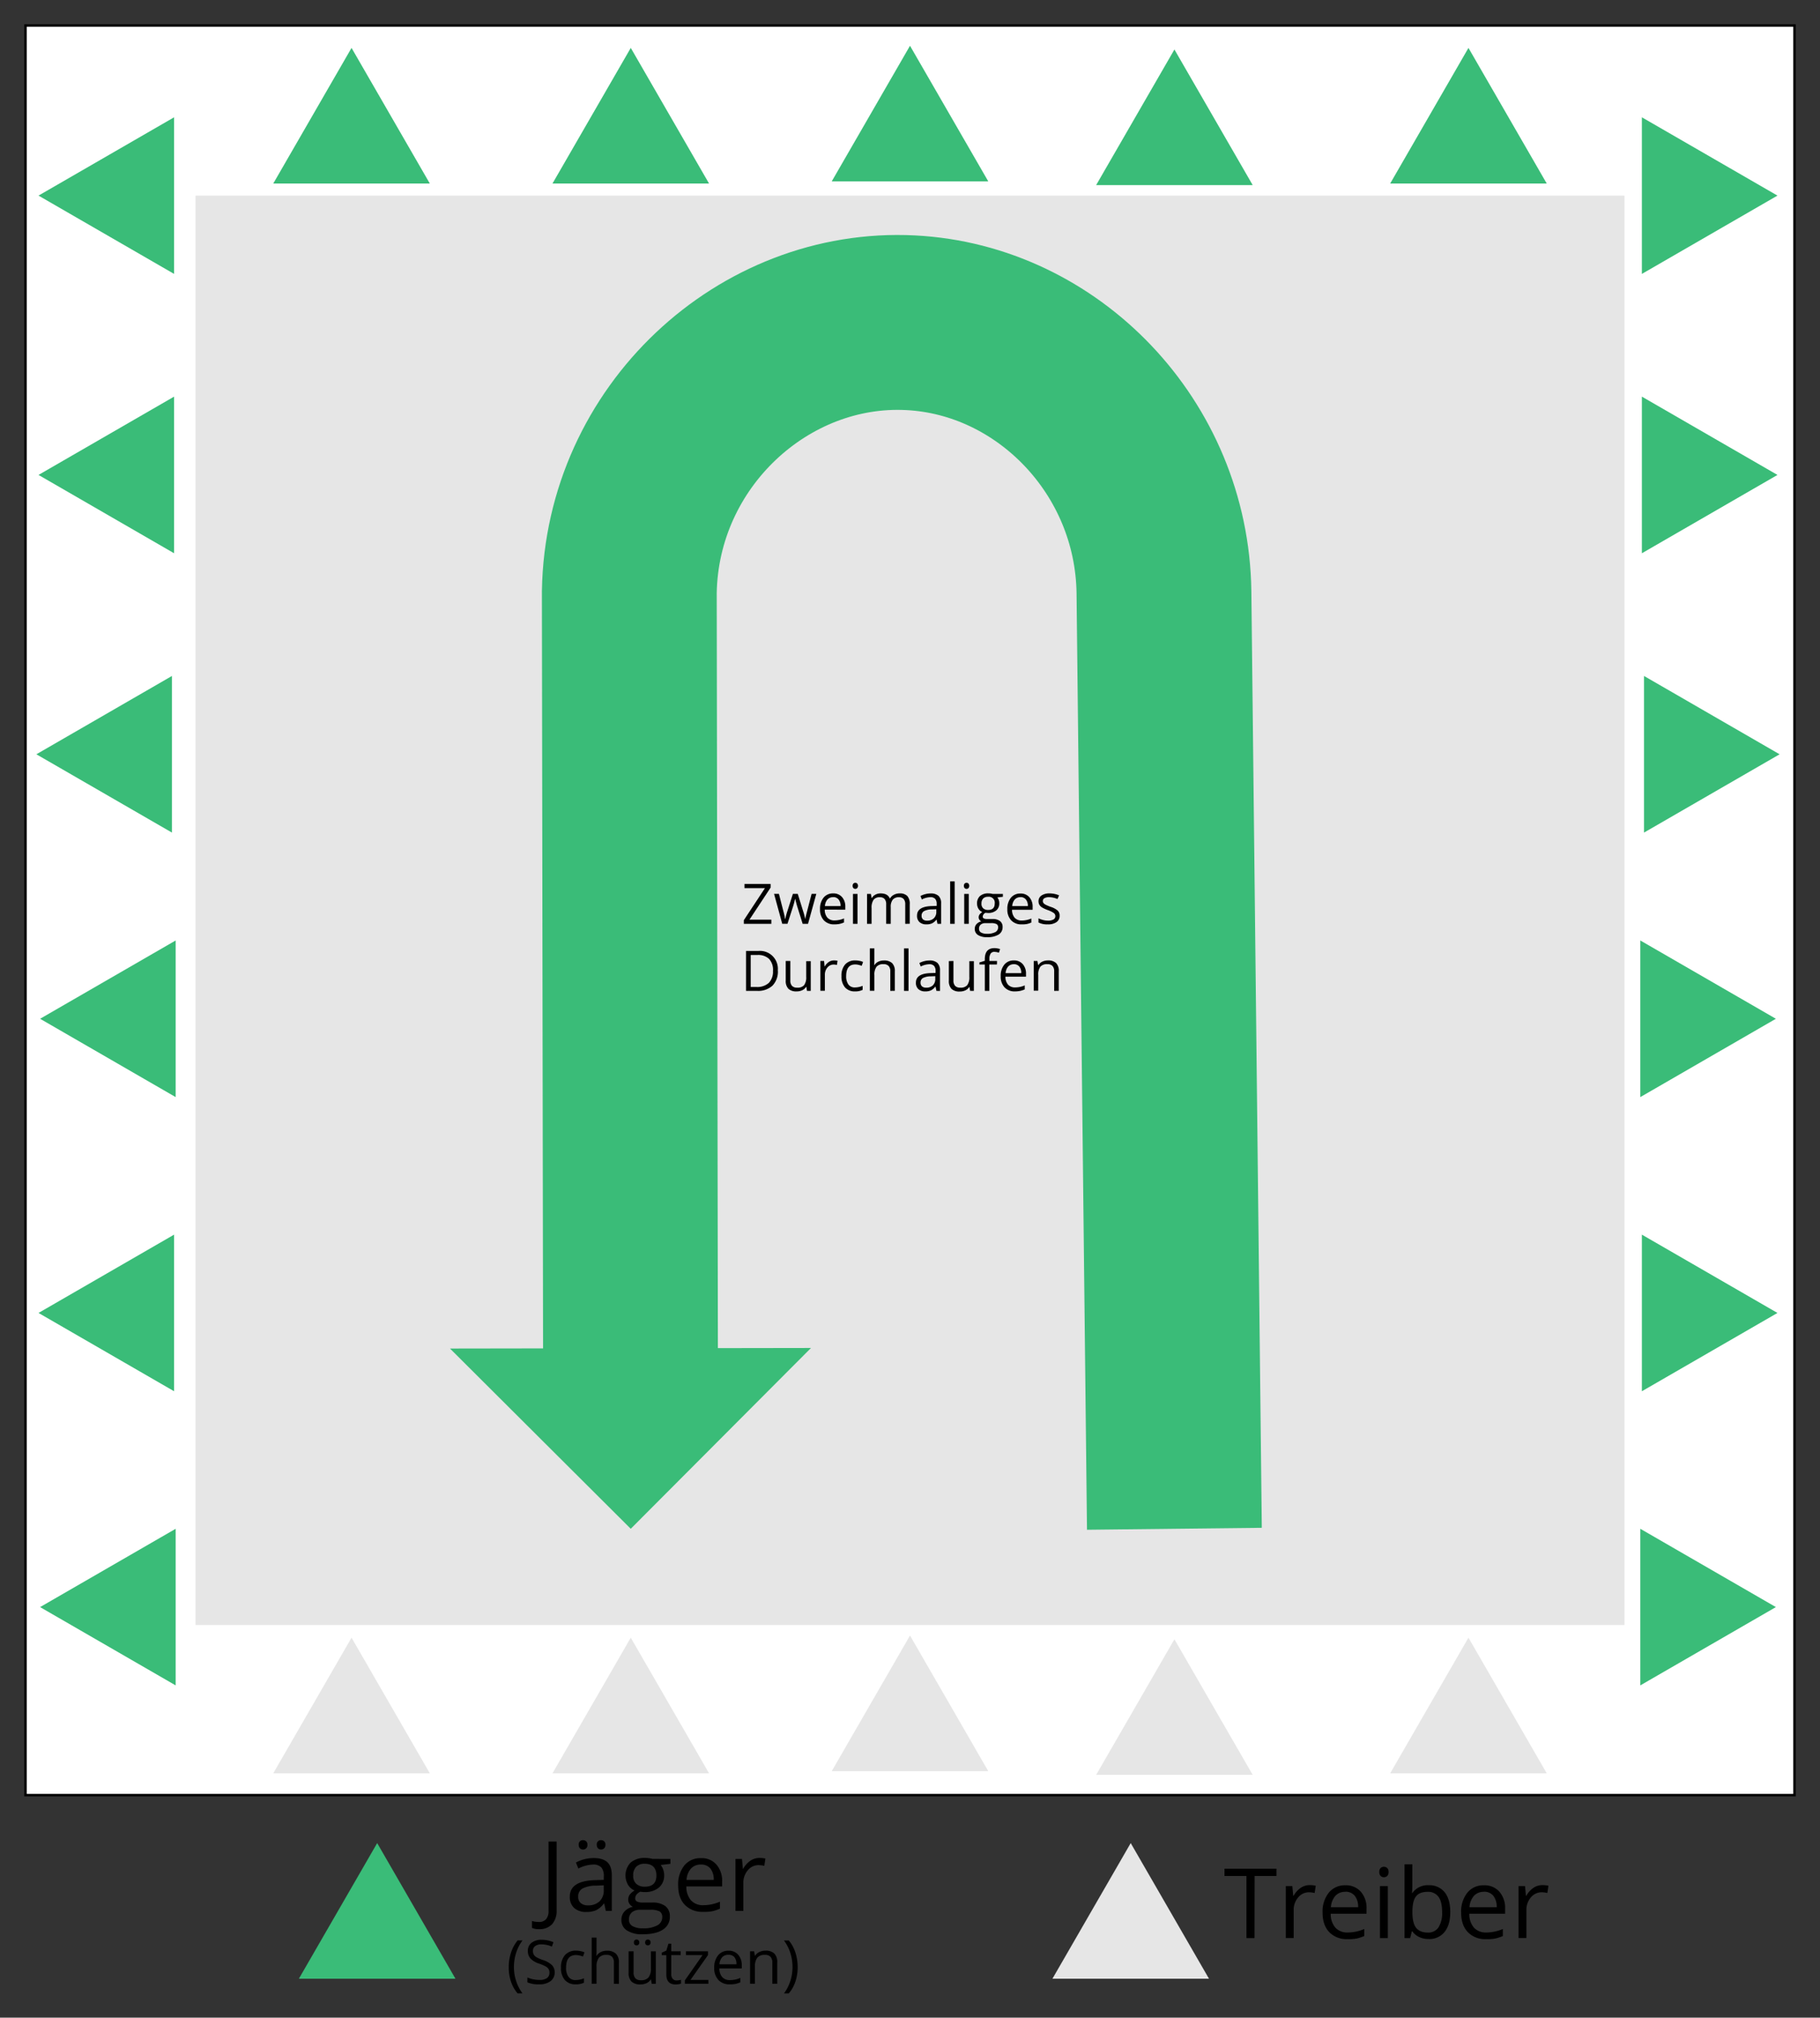
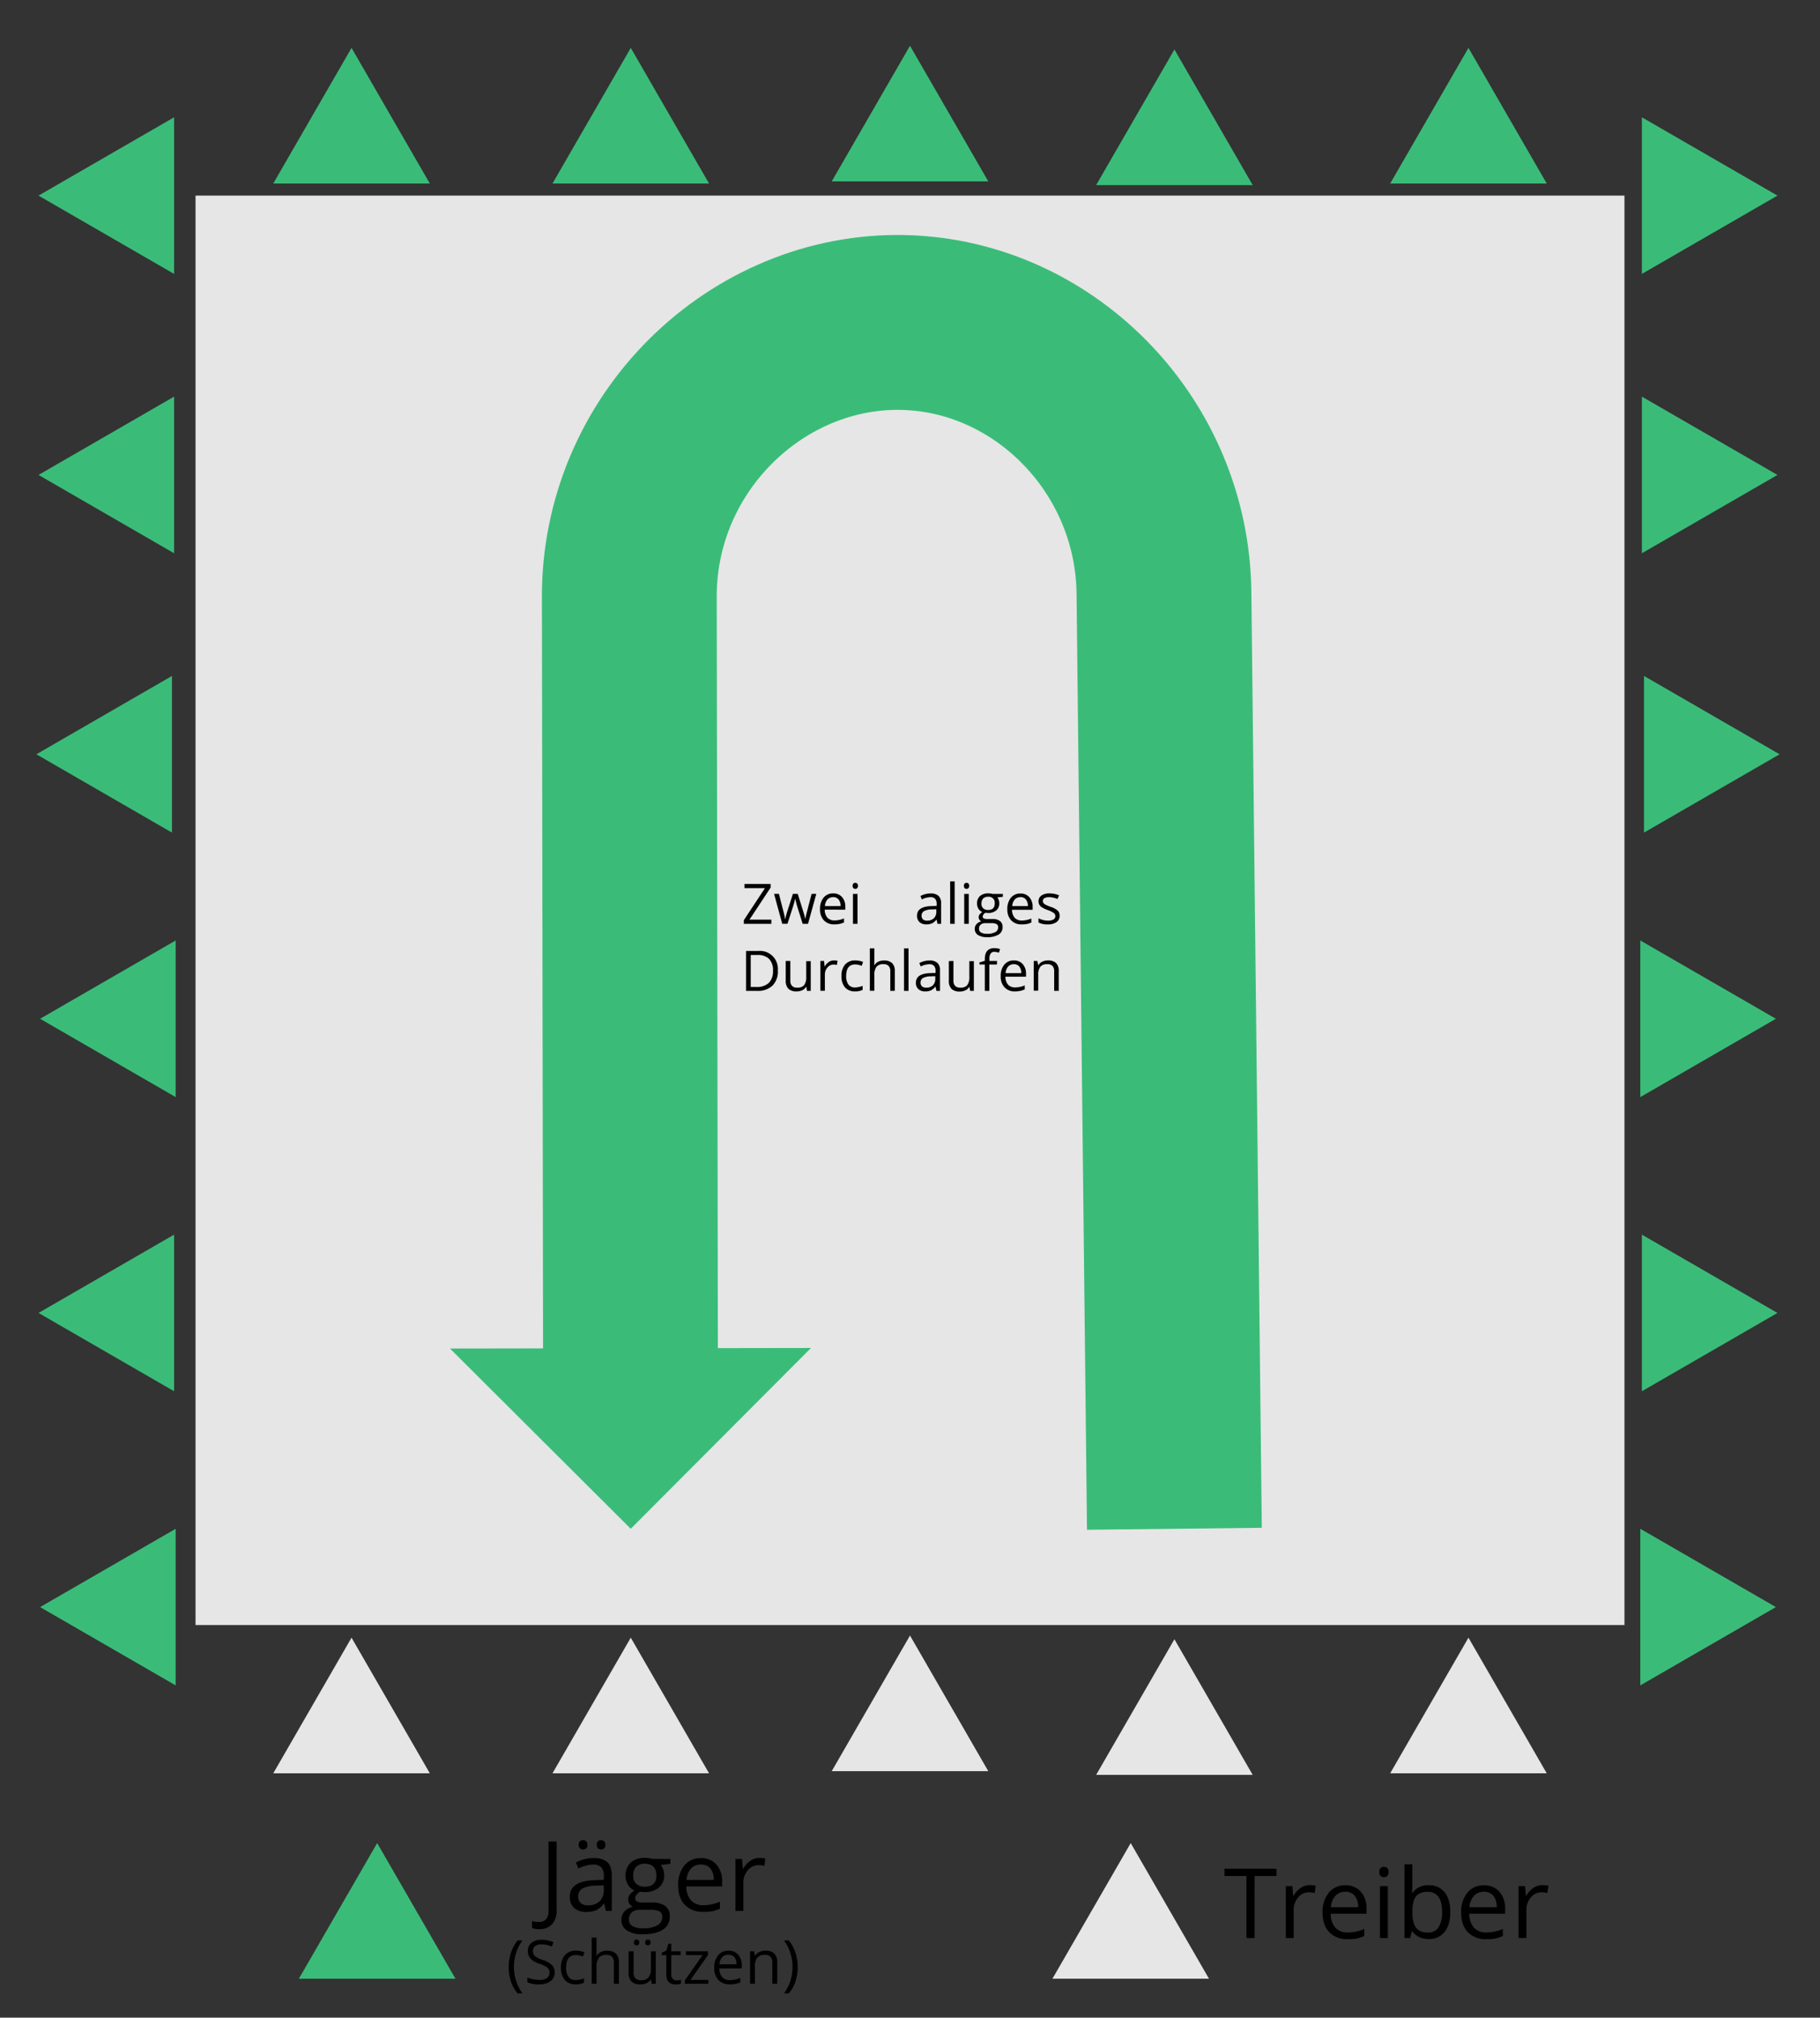
<svg xmlns="http://www.w3.org/2000/svg" id="Ebene_1" data-name="Ebene 1" viewBox="-10 -10 749.56 830.67">
  <rect x="-10" y="-10" width="749.56" height="830.67" fill="#333333" stroke="none" />
  <defs>
    <style>.cls-1{fill:#fff;stroke:#000;}.cls-1,.cls-4{stroke-miterlimit:10;}.cls-2{fill:#e6e6e6;}.cls-3{fill:#3abc78;}.cls-4{fill:none;stroke:#3abc78;stroke-width:72px;}</style>
  </defs>
-   <rect class="cls-1" x="0.5" y="0.5" width="728.56" height="728.56" />
  <rect class="cls-2" x="70.53" y="70.53" width="588.5" height="588.5" />
  <polygon class="cls-3" points="6.51 651.64 62.35 619.4 62.35 683.88 6.51 651.64" />
  <polygon class="cls-3" points="5.86 530.54 61.7 498.3 61.7 562.78 5.86 530.54" />
  <polygon class="cls-3" points="6.51 409.43 62.35 377.19 62.35 441.68 6.51 409.43" />
  <polygon class="cls-3" points="4.98 300.54 60.82 268.29 60.82 332.78 4.98 300.54" />
  <polygon class="cls-3" points="5.86 185.53 61.7 153.29 61.7 217.78 5.86 185.53" />
  <polygon class="cls-3" points="5.86 70.53 61.7 38.29 61.7 102.77 5.86 70.53" />
  <polygon class="cls-3" points="721.39 651.64 665.55 619.4 665.55 683.88 721.39 651.64" />
  <polygon class="cls-3" points="722.04 530.54 666.2 498.3 666.2 562.78 722.04 530.54" />
  <polygon class="cls-3" points="721.39 409.43 665.55 377.19 665.55 441.68 721.39 409.43" />
  <polygon class="cls-3" points="722.92 300.54 667.08 268.29 667.08 332.78 722.92 300.54" />
  <polygon class="cls-3" points="722.04 185.53 666.2 153.29 666.2 217.78 722.04 185.53" />
  <polygon class="cls-3" points="722.04 70.53 666.2 38.29 666.2 102.77 722.04 70.53" />
  <polygon class="cls-3" points="594.78 9.72 562.54 65.56 627.02 65.56 594.78 9.72" />
  <polygon class="cls-3" points="473.68 10.37 441.44 66.21 505.92 66.21 473.68 10.37" />
  <polygon class="cls-3" points="364.78 8.84 332.54 64.68 397.02 64.68 364.78 8.84" />
  <polygon class="cls-3" points="249.78 9.72 217.54 65.56 282.02 65.56 249.78 9.72" />
  <polygon class="cls-3" points="134.78 9.72 102.54 65.56 167.02 65.56 134.78 9.72" />
  <polygon class="cls-2" points="594.78 664.23 562.54 720.07 627.02 720.07 594.78 664.23" />
  <polygon class="cls-2" points="473.68 664.88 441.44 720.72 505.92 720.72 473.68 664.88" />
  <polygon class="cls-2" points="364.78 663.35 332.54 719.19 397.02 719.19 364.78 663.35" />
  <polygon class="cls-2" points="249.78 664.23 217.54 720.07 282.02 720.07 249.78 664.23" />
  <polygon class="cls-2" points="134.78 664.23 102.54 720.07 167.02 720.07 134.78 664.23" />
  <polygon class="cls-3" points="145.34 748.8 113.09 804.64 177.58 804.64 145.34 748.8" />
  <polygon class="cls-2" points="455.68 748.8 423.44 804.64 487.92 804.64 455.68 748.8" />
  <path d="M518.31,925.9a6.54,6.54,0,0,1-2.89-.53v-2.83a10.56,10.56,0,0,0,2.89.39,3.68,3.68,0,0,0,2.94-1.17,5.05,5.05,0,0,0,1-3.38V889.82h3.32V918.1a8.2,8.2,0,0,1-1.87,5.76A7,7,0,0,1,518.31,925.9Z" transform="translate(-306.33 -141.66)" />
  <path d="M545.83,918.38l-.65-3H545a9,9,0,0,1-3.19,2.73,9.79,9.79,0,0,1-4,.71,7.15,7.15,0,0,1-5-1.64,6,6,0,0,1-1.81-4.67q0-6.48,10.37-6.8l3.63-.11v-1.33A5.44,5.44,0,0,0,544,900.5a4.46,4.46,0,0,0-3.47-1.2,14,14,0,0,0-6,1.64l-1-2.48a15.6,15.6,0,0,1,7.25-1.84q3.82,0,5.67,1.7t1.85,5.45v14.61Zm-7.33-2.29a6.59,6.59,0,0,0,4.76-1.66,6.13,6.13,0,0,0,1.73-4.65v-1.93l-3.25.14a11.78,11.78,0,0,0-5.57,1.2,3.62,3.62,0,0,0-1.71,3.31,3.32,3.32,0,0,0,1.06,2.67A4.39,4.39,0,0,0,538.5,916.09Zm-3.83-24.92a1.68,1.68,0,0,1,1.76-1.91,1.92,1.92,0,0,1,1.28.45,1.79,1.79,0,0,1,.54,1.46,1.74,1.74,0,0,1-1.82,1.93,1.76,1.76,0,0,1-1.24-.47A1.92,1.92,0,0,1,534.67,891.17Zm7.44,0a1.68,1.68,0,0,1,1.76-1.91,1.91,1.91,0,0,1,1.26.45,1.79,1.79,0,0,1,.54,1.46,1.86,1.86,0,0,1-.54,1.46,1.83,1.83,0,0,1-1.26.47,1.76,1.76,0,0,1-1.24-.47A1.92,1.92,0,0,1,542.11,891.17Z" transform="translate(-306.33 -141.66)" />
  <path d="M572.43,897v2l-4,.47a6.78,6.78,0,0,1,1,1.79,6.7,6.7,0,0,1,.43,2.49,6.33,6.33,0,0,1-2.15,5,8.67,8.67,0,0,1-5.9,1.87,10.24,10.24,0,0,1-1.8-.15c-1.38.73-2.07,1.64-2.07,2.75a1.41,1.41,0,0,0,.73,1.3,5.28,5.28,0,0,0,2.48.42H565a8.55,8.55,0,0,1,5.34,1.46,5.11,5.11,0,0,1,1.86,4.26,6.08,6.08,0,0,1-2.85,5.42Q566.45,928,561,928a11.27,11.27,0,0,1-6.47-1.57,5,5,0,0,1-2.28-4.41,5,5,0,0,1,1.25-3.38A6.38,6.38,0,0,1,557,916.7a3.39,3.39,0,0,1-1.38-1.15,3.07,3.07,0,0,1-.56-1.82,3.42,3.42,0,0,1,.63-2.05,6.57,6.57,0,0,1,2-1.7,5.76,5.76,0,0,1-2.7-2.32,7.68,7.68,0,0,1,1.06-9.17,8.62,8.62,0,0,1,6-1.91,10.79,10.79,0,0,1,3,.39Zm-17.07,25a2.92,2.92,0,0,0,1.46,2.64,8.09,8.09,0,0,0,4.2.9,11.79,11.79,0,0,0,6.05-1.22,3.76,3.76,0,0,0,2-3.31,2.63,2.63,0,0,0-1.08-2.42,8.31,8.31,0,0,0-4-.67H560a5.12,5.12,0,0,0-3.43,1.05A3.79,3.79,0,0,0,555.36,922Zm1.75-18.14a4.4,4.4,0,0,0,1.27,3.4,5.13,5.13,0,0,0,3.54,1.15c3.16,0,4.75-1.54,4.75-4.61s-1.61-4.83-4.81-4.83a4.75,4.75,0,0,0-3.51,1.23A4.94,4.94,0,0,0,557.11,903.83Z" transform="translate(-306.33 -141.66)" />
  <path d="M585.86,918.77a9.87,9.87,0,0,1-7.49-2.89c-1.83-1.93-2.74-4.6-2.74-8a12.4,12.4,0,0,1,2.55-8.22,8.47,8.47,0,0,1,6.84-3,8,8,0,0,1,6.37,2.65,10.15,10.15,0,0,1,2.35,7v2H579a8.48,8.48,0,0,0,1.9,5.72,6.57,6.57,0,0,0,5.09,2,17.16,17.16,0,0,0,6.84-1.45v2.89a17.33,17.33,0,0,1-3.25,1.07A18.77,18.77,0,0,1,585.86,918.77ZM585,899.3a5.32,5.32,0,0,0-4.12,1.68,7.71,7.71,0,0,0-1.8,4.64h11.19a7.11,7.11,0,0,0-1.37-4.69A4.79,4.79,0,0,0,585,899.3Z" transform="translate(-306.33 -141.66)" />
  <path d="M609,896.58a12.45,12.45,0,0,1,2.56.24l-.45,3a11.45,11.45,0,0,0-2.35-.29,5.69,5.69,0,0,0-4.44,2.11,7.7,7.7,0,0,0-1.84,5.25v11.49h-3.25V897h2.68l.37,4h.16a9.37,9.37,0,0,1,2.87-3.23A6.5,6.5,0,0,1,609,896.58Z" transform="translate(-306.33 -141.66)" />
  <path d="M505.85,941.53a18.85,18.85,0,0,1,.95-6,15.14,15.14,0,0,1,2.72-5h2a17.26,17.26,0,0,0-2.64,5.18,19.23,19.23,0,0,0-.89,5.79,18.27,18.27,0,0,0,.91,5.73,17.8,17.8,0,0,0,2.6,5.1h-2a14.55,14.55,0,0,1-2.73-4.84A18.38,18.38,0,0,1,505.85,941.53Z" transform="translate(-306.33 -141.66)" />
  <path d="M524.77,943.63a4.37,4.37,0,0,1-1.71,3.67,7.4,7.4,0,0,1-4.64,1.32,11.55,11.55,0,0,1-4.88-.82v-2a12.14,12.14,0,0,0,2.39.73,12.61,12.61,0,0,0,2.57.27,5.2,5.2,0,0,0,3.12-.78,2.6,2.6,0,0,0,1-2.19,2.84,2.84,0,0,0-.37-1.53,3.53,3.53,0,0,0-1.25-1.09,17.28,17.28,0,0,0-2.65-1.13,8.57,8.57,0,0,1-3.56-2.11,4.7,4.7,0,0,1-1.07-3.19,4,4,0,0,1,1.55-3.28,6.42,6.42,0,0,1,4.1-1.23,12.11,12.11,0,0,1,4.9,1l-.65,1.81a11,11,0,0,0-4.29-.93,4.19,4.19,0,0,0-2.58.71,2.33,2.33,0,0,0-.93,2,3.08,3.08,0,0,0,.34,1.52,3.24,3.24,0,0,0,1.16,1.09,14.49,14.49,0,0,0,2.48,1.09,10,10,0,0,1,3.87,2.15A4.25,4.25,0,0,1,524.77,943.63Z" transform="translate(-306.33 -141.66)" />
  <path d="M533.46,948.62a5.71,5.71,0,0,1-4.5-1.79,7.34,7.34,0,0,1-1.59-5.06,7.57,7.57,0,0,1,1.62-5.18,5.83,5.83,0,0,1,4.61-1.84,9.12,9.12,0,0,1,1.93.21,6.36,6.36,0,0,1,1.51.49l-.62,1.72a8.73,8.73,0,0,0-1.47-.44,6.46,6.46,0,0,0-1.4-.18q-4.08,0-4.08,5.2a6.12,6.12,0,0,0,1,3.78,3.44,3.44,0,0,0,2.94,1.32,9,9,0,0,0,3.43-.72v1.8A7.34,7.34,0,0,1,533.46,948.62Z" transform="translate(-306.33 -141.66)" />
  <path d="M549.17,948.38v-8.66a3.52,3.52,0,0,0-.74-2.44,3.07,3.07,0,0,0-2.33-.8,3.85,3.85,0,0,0-3.09,1.14,5.87,5.87,0,0,0-1,3.76v7h-2v-19h2v5.75a13.41,13.41,0,0,1-.09,1.72h.12a4.2,4.2,0,0,1,1.7-1.52,5.56,5.56,0,0,1,2.52-.55A5.15,5.15,0,0,1,550,936a4.88,4.88,0,0,1,1.23,3.7v8.73Z" transform="translate(-306.33 -141.66)" />
  <path d="M557.27,935v8.68a3.48,3.48,0,0,0,.74,2.44,3,3,0,0,0,2.33.8,3.81,3.81,0,0,0,3.07-1.14,5.79,5.79,0,0,0,1-3.75v-7h2v13.38h-1.67l-.3-1.8h-.11a4,4,0,0,1-1.72,1.52,5.82,5.82,0,0,1-2.52.52,5.09,5.09,0,0,1-3.66-1.16,4.93,4.93,0,0,1-1.21-3.71V935Zm.12-3.63a1.17,1.17,0,0,1,.32-.91,1.15,1.15,0,0,1,.78-.28,1.2,1.2,0,0,1,.8.28,1.14,1.14,0,0,1,.33.91,1.09,1.09,0,0,1-1.13,1.21,1.12,1.12,0,0,1-.78-.3A1.2,1.2,0,0,1,557.39,931.37Zm4.65,0a1.17,1.17,0,0,1,.32-.91,1.15,1.15,0,0,1,.78-.28,1.19,1.19,0,0,1,.79.28,1.14,1.14,0,0,1,.33.91,1.09,1.09,0,0,1-1.12,1.21,1.12,1.12,0,0,1-.78-.3A1.2,1.2,0,0,1,562,931.37Z" transform="translate(-306.33 -141.66)" />
  <path d="M575,947a6.83,6.83,0,0,0,1-.08,8,8,0,0,0,.8-.16v1.55a4,4,0,0,1-1,.26,7.18,7.18,0,0,1-1.16.1c-2.58,0-3.88-1.36-3.88-4.09v-8h-1.91v-1l1.91-.85.86-2.85h1.17V935h3.88v1.57h-3.88v7.88a2.71,2.71,0,0,0,.57,1.85A2,2,0,0,0,575,947Z" transform="translate(-306.33 -141.66)" />
  <path d="M588.09,948.38h-9.71V947l7.3-10.43h-6.84V935h9.07v1.57L580.7,946.8h7.39Z" transform="translate(-306.33 -141.66)" />
  <path d="M596.88,948.62a6.15,6.15,0,0,1-4.68-1.8,7,7,0,0,1-1.72-5,7.76,7.76,0,0,1,1.59-5.14,5.31,5.31,0,0,1,4.28-1.91,5,5,0,0,1,4,1.66,6.32,6.32,0,0,1,1.47,4.36v1.28h-9.22a5.32,5.32,0,0,0,1.19,3.58,4.09,4.09,0,0,0,3.18,1.22,10.77,10.77,0,0,0,4.27-.9v1.8a10.23,10.23,0,0,1-2,.67A11.75,11.75,0,0,1,596.88,948.62Zm-.55-12.17a3.3,3.3,0,0,0-2.57,1,4.82,4.82,0,0,0-1.13,2.91h7a4.46,4.46,0,0,0-.85-2.94A3,3,0,0,0,596.33,936.45Z" transform="translate(-306.33 -141.66)" />
  <path d="M614.41,948.38v-8.66a3.48,3.48,0,0,0-.75-2.44,3,3,0,0,0-2.33-.8,3.85,3.85,0,0,0-3.08,1.13,5.76,5.76,0,0,0-1,3.75v7h-2V935h1.65l.33,1.83h.1a4.06,4.06,0,0,1,1.74-1.53,5.74,5.74,0,0,1,2.51-.55,5,5,0,0,1,3.63,1.17,4.94,4.94,0,0,1,1.22,3.73v8.73Z" transform="translate(-306.33 -141.66)" />
  <path d="M624.84,941.53a18.42,18.42,0,0,1-.94,6,14.17,14.17,0,0,1-2.73,4.82h-1.95a17.87,17.87,0,0,0,2.6-5.09,18.66,18.66,0,0,0,.9-5.74,19.22,19.22,0,0,0-.88-5.79,17.29,17.29,0,0,0-2.65-5.18h2a14.87,14.87,0,0,1,2.73,5A19,19,0,0,1,624.84,941.53Z" transform="translate(-306.33 -141.66)" />
  <path d="M813,929.57h-3.32V904h-9.05v-3h21.41v3h-9Z" transform="translate(-306.33 -141.66)" />
  <path d="M835.66,907.77a12.28,12.28,0,0,1,2.55.24l-.45,3a10.71,10.71,0,0,0-2.34-.3,5.72,5.72,0,0,0-4.44,2.11,7.71,7.71,0,0,0-1.85,5.26v11.48h-3.24v-21.4h2.68l.37,4h.15a9.44,9.44,0,0,1,2.87-3.22A6.44,6.44,0,0,1,835.66,907.77Z" transform="translate(-306.33 -141.66)" />
  <path d="M851.26,930a9.83,9.83,0,0,1-7.49-2.89c-1.83-1.93-2.74-4.6-2.74-8a12.4,12.4,0,0,1,2.55-8.22,8.46,8.46,0,0,1,6.84-3.05,8.09,8.09,0,0,1,6.37,2.65,10.16,10.16,0,0,1,2.34,7v2.05H844.39a8.43,8.43,0,0,0,1.9,5.73,6.59,6.59,0,0,0,5.09,2,17.12,17.12,0,0,0,6.83-1.45v2.9a17.76,17.76,0,0,1-3.25,1.06A18.59,18.59,0,0,1,851.26,930Zm-.88-19.47a5.29,5.29,0,0,0-4.11,1.68,7.81,7.81,0,0,0-1.81,4.65h11.2a7.14,7.14,0,0,0-1.37-4.7A4.81,4.81,0,0,0,850.38,910.49Z" transform="translate(-306.33 -141.66)" />
  <path d="M864.39,902.36a2.18,2.18,0,0,1,.54-1.63,2.05,2.05,0,0,1,2.72,0,2.14,2.14,0,0,1,.56,1.62,2.2,2.2,0,0,1-.56,1.64,1.93,1.93,0,0,1-1.35.53,1.91,1.91,0,0,1-1.37-.53A2.24,2.24,0,0,1,864.39,902.36Zm3.51,27.21h-3.24v-21.4h3.24Z" transform="translate(-306.33 -141.66)" />
  <path d="M884.74,907.81a8,8,0,0,1,6.55,2.88c1.56,1.93,2.33,4.64,2.33,8.16s-.78,6.25-2.35,8.19a7.92,7.92,0,0,1-6.53,2.92,9.15,9.15,0,0,1-3.82-.77,7.21,7.21,0,0,1-2.9-2.37h-.24l-.68,2.75h-2.32V899.18H878v7.38c0,1.66,0,3.14-.16,4.46H878A7.69,7.69,0,0,1,884.74,907.81Zm-.47,2.72c-2.22,0-3.81.63-4.79,1.9s-1.46,3.41-1.46,6.42.5,5.16,1.5,6.45,2.61,2,4.83,2a5,5,0,0,0,4.45-2.18,11.17,11.17,0,0,0,1.46-6.26c0-2.79-.48-4.86-1.46-6.23A5.19,5.19,0,0,0,884.27,910.53Z" transform="translate(-306.33 -141.66)" />
  <path d="M908.33,930a9.83,9.83,0,0,1-7.49-2.89c-1.83-1.93-2.74-4.6-2.74-8a12.4,12.4,0,0,1,2.55-8.22,8.46,8.46,0,0,1,6.84-3.05,8.09,8.09,0,0,1,6.37,2.65,10.16,10.16,0,0,1,2.34,7v2.05H901.46a8.48,8.48,0,0,0,1.9,5.73,6.59,6.59,0,0,0,5.09,2,17.12,17.12,0,0,0,6.83-1.45v2.9a17.76,17.76,0,0,1-3.25,1.06A18.59,18.59,0,0,1,908.33,930Zm-.88-19.47a5.29,5.29,0,0,0-4.11,1.68,7.81,7.81,0,0,0-1.81,4.65h11.2a7.14,7.14,0,0,0-1.37-4.7A4.81,4.81,0,0,0,907.45,910.49Z" transform="translate(-306.33 -141.66)" />
  <path d="M931.5,907.77a12.28,12.28,0,0,1,2.55.24l-.45,3a10.71,10.71,0,0,0-2.34-.3,5.72,5.72,0,0,0-4.44,2.11,7.71,7.71,0,0,0-1.85,5.26v11.48h-3.24v-21.4h2.68l.37,4h.15a9.44,9.44,0,0,1,2.87-3.22A6.44,6.44,0,0,1,931.5,907.77Z" transform="translate(-306.33 -141.66)" />
  <path class="cls-4" d="M780,761.06q-2.16-192.82-4.3-385.64c-.83-59.6-47.86-108-104.33-110.88-60.51-3.12-114.78,46.83-115.86,110.84L556,696.7" transform="translate(-306.33 -141.66)" />
  <polygon class="cls-3" points="324.01 544.96 175.32 545.19 249.77 619.4 324.01 544.96" />
  <path d="M614,512H602.67v-1.49l8.71-13.21h-8.44v-1.72h10.77v1.49L605,510.27h9Z" transform="translate(-306.33 -141.66)" />
  <path d="M626.9,512l-2.25-7.22c-.15-.44-.41-1.45-.8-3h-.09c-.3,1.31-.56,2.32-.79,3l-2.32,7.2h-2.16l-3.36-12.31h2q1.18,4.63,1.81,7.07a27.17,27.17,0,0,1,.71,3.26h.09c.09-.42.22-1,.4-1.65s.34-1.22.48-1.61l2.26-7.07h2l2.2,7.07a23.21,23.21,0,0,1,.85,3.24H628a12.54,12.54,0,0,1,.24-1.25q.21-.84,2.35-9.06h1.93L629.11,512Z" transform="translate(-306.33 -141.66)" />
  <path d="M639.94,512.22a5.66,5.66,0,0,1-4.31-1.66,6.43,6.43,0,0,1-1.57-4.61,7.12,7.12,0,0,1,1.46-4.73,4.87,4.87,0,0,1,3.94-1.75,4.63,4.63,0,0,1,3.66,1.52,5.81,5.81,0,0,1,1.35,4v1.18H636a4.9,4.9,0,0,0,1.09,3.29A3.8,3.8,0,0,0,640,510.6a10,10,0,0,0,3.93-.83v1.66a9.89,9.89,0,0,1-1.87.61A10.85,10.85,0,0,1,639.94,512.22Zm-.5-11.19a3.07,3.07,0,0,0-2.37,1,4.5,4.5,0,0,0-1,2.68h6.44a4,4,0,0,0-.79-2.7A2.74,2.74,0,0,0,639.44,501Z" transform="translate(-306.33 -141.66)" />
  <path d="M647.49,496.35a1.23,1.23,0,0,1,.31-.93,1.09,1.09,0,0,1,.79-.3,1.08,1.08,0,0,1,.77.3,1.49,1.49,0,0,1,0,1.87,1,1,0,0,1-.77.31,1.06,1.06,0,0,1-.79-.31A1.25,1.25,0,0,1,647.49,496.35Zm2,15.65h-1.87V499.69h1.87Z" transform="translate(-306.33 -141.66)" />
-   <path d="M669.15,512v-8a3.3,3.3,0,0,0-.63-2.2,2.43,2.43,0,0,0-1.95-.74,3.14,3.14,0,0,0-2.57,1,4.72,4.72,0,0,0-.83,3.08V512H661.3v-8a3.3,3.3,0,0,0-.63-2.2,2.44,2.44,0,0,0-2-.74,3,3,0,0,0-2.57,1.05,5.71,5.71,0,0,0-.81,3.44V512h-1.87V499.69H655l.3,1.69h.09a3.69,3.69,0,0,1,1.49-1.41,4.51,4.51,0,0,1,2.15-.5c1.92,0,3.18.69,3.77,2.09h.09a3.88,3.88,0,0,1,1.6-1.53,4.87,4.87,0,0,1,2.38-.56,4.17,4.17,0,0,1,3.13,1.07,4.8,4.8,0,0,1,1,3.43v8Z" transform="translate(-306.33 -141.66)" />
  <path d="M682.43,512l-.38-1.75H682a5.09,5.09,0,0,1-1.83,1.56,5.49,5.49,0,0,1-2.29.41,4.12,4.12,0,0,1-2.87-.94,3.44,3.44,0,0,1-1-2.68c0-2.49,2-3.79,6-3.91l2.09-.07v-.76a3.09,3.09,0,0,0-.63-2.14,2.55,2.55,0,0,0-2-.69,8.06,8.06,0,0,0-3.48.94l-.57-1.43a9.25,9.25,0,0,1,2-.77,8.5,8.5,0,0,1,2.17-.28,4.67,4.67,0,0,1,3.27,1,4.09,4.09,0,0,1,1.06,3.13V512Zm-4.22-1.31a3.77,3.77,0,0,0,2.74-1,3.55,3.55,0,0,0,1-2.67V506l-1.86.07a6.87,6.87,0,0,0-3.21.7,2.08,2.08,0,0,0-1,1.9,1.92,1.92,0,0,0,.61,1.54A2.55,2.55,0,0,0,678.21,510.69Z" transform="translate(-306.33 -141.66)" />
  <path d="M689.51,512h-1.86V494.52h1.86Z" transform="translate(-306.33 -141.66)" />
  <path d="M693.31,496.35a1.23,1.23,0,0,1,.31-.93,1.09,1.09,0,0,1,.79-.3,1.08,1.08,0,0,1,.77.3,1.49,1.49,0,0,1,0,1.87,1,1,0,0,1-.77.31,1.06,1.06,0,0,1-.79-.31A1.25,1.25,0,0,1,693.31,496.35Zm2,15.65h-1.87V499.69h1.87Z" transform="translate(-306.33 -141.66)" />
  <path d="M709.36,499.69v1.18l-2.28.27a3.93,3.93,0,0,1,.56,1,4,4,0,0,1,.24,1.43,3.66,3.66,0,0,1-1.23,2.89,5,5,0,0,1-3.39,1.07,5.75,5.75,0,0,1-1-.09,1.85,1.85,0,0,0-1.19,1.59.8.8,0,0,0,.42.74,2.91,2.91,0,0,0,1.43.25h2.17a4.91,4.91,0,0,1,3.08.84,2.93,2.93,0,0,1,1.07,2.44,3.49,3.49,0,0,1-1.64,3.12,8.72,8.72,0,0,1-4.78,1.07,6.63,6.63,0,0,1-3.73-.89,2.92,2.92,0,0,1-1.31-2.54,2.83,2.83,0,0,1,.72-1.94,3.71,3.71,0,0,1,2-1.12,2,2,0,0,1-.79-.66,1.78,1.78,0,0,1-.32-1,2,2,0,0,1,.36-1.18,3.68,3.68,0,0,1,1.14-1,3.31,3.31,0,0,1-1.56-1.34,3.91,3.91,0,0,1-.6-2.15,4,4,0,0,1,1.21-3.12,5,5,0,0,1,3.44-1.09,6.28,6.28,0,0,1,1.74.22Zm-9.82,14.38a1.66,1.66,0,0,0,.84,1.51,4.6,4.6,0,0,0,2.42.52,6.8,6.8,0,0,0,3.47-.7,2.15,2.15,0,0,0,1.13-1.91,1.48,1.48,0,0,0-.62-1.38,4.74,4.74,0,0,0-2.32-.39h-2.24a2.9,2.9,0,0,0-2,.61A2.16,2.16,0,0,0,699.54,514.07Zm1-10.44a2.51,2.51,0,0,0,.73,2,2.94,2.94,0,0,0,2,.66c1.82,0,2.73-.88,2.73-2.65a2.44,2.44,0,0,0-2.76-2.77,2.73,2.73,0,0,0-2,.7A2.85,2.85,0,0,0,700.55,503.63Z" transform="translate(-306.33 -141.66)" />
  <path d="M717.08,512.22a5.63,5.63,0,0,1-4.3-1.66A6.39,6.39,0,0,1,711.2,506a7.17,7.17,0,0,1,1.46-4.73,4.87,4.87,0,0,1,3.94-1.75,4.63,4.63,0,0,1,3.66,1.52,5.81,5.81,0,0,1,1.35,4v1.18h-8.48a4.9,4.9,0,0,0,1.09,3.29,3.8,3.8,0,0,0,2.93,1.13,9.94,9.94,0,0,0,3.93-.83v1.66a9.89,9.89,0,0,1-1.87.61A10.85,10.85,0,0,1,717.08,512.22Zm-.5-11.19a3.07,3.07,0,0,0-2.37,1,4.57,4.57,0,0,0-1,2.68h6.44a4,4,0,0,0-.79-2.7A2.74,2.74,0,0,0,716.58,501Z" transform="translate(-306.33 -141.66)" />
  <path d="M732.73,508.64a3.08,3.08,0,0,1-1.28,2.65,6,6,0,0,1-3.6.93,7.81,7.81,0,0,1-3.82-.77v-1.73a9.27,9.27,0,0,0,1.91.71,8.07,8.07,0,0,0,2,.26,4.42,4.42,0,0,0,2.24-.47,1.53,1.53,0,0,0,.79-1.42,1.55,1.55,0,0,0-.62-1.23,10.2,10.2,0,0,0-2.43-1.21,12.8,12.8,0,0,1-2.45-1.12,3.37,3.37,0,0,1-1.08-1.08,2.88,2.88,0,0,1-.35-1.45,2.77,2.77,0,0,1,1.22-2.37,5.73,5.73,0,0,1,3.36-.87,10,10,0,0,1,3.89.8l-.66,1.52a8.93,8.93,0,0,0-3.36-.76,3.93,3.93,0,0,0-2,.41,1.29,1.29,0,0,0-.67,1.15,1.37,1.37,0,0,0,.25.84,2.57,2.57,0,0,0,.81.66A17.75,17.75,0,0,0,729,505a8.08,8.08,0,0,1,3,1.61A2.85,2.85,0,0,1,732.73,508.64Z" transform="translate(-306.33 -141.66)" />
  <path d="M616.69,531.23a8.32,8.32,0,0,1-2.21,6.22,8.75,8.75,0,0,1-6.35,2.15h-4.55V523.18h5a7.36,7.36,0,0,1,8.08,8.05Zm-2,.07a6.62,6.62,0,0,0-1.61-4.84,6.46,6.46,0,0,0-4.79-1.63h-2.78V538h2.33a7.08,7.08,0,0,0,5.13-1.68A6.68,6.68,0,0,0,614.67,531.3Z" transform="translate(-306.33 -141.66)" />
  <path d="M621.82,527.29v8a3.19,3.19,0,0,0,.69,2.25,2.79,2.79,0,0,0,2.14.74,3.53,3.53,0,0,0,2.83-1,5.39,5.39,0,0,0,.89-3.45v-6.47h1.86V539.6h-1.54l-.27-1.65h-.1a3.72,3.72,0,0,1-1.59,1.39,5.33,5.33,0,0,1-2.31.48,4.73,4.73,0,0,1-3.37-1.06,4.58,4.58,0,0,1-1.12-3.42v-8.05Z" transform="translate(-306.33 -141.66)" />
  <path d="M639.8,527.07a7.24,7.24,0,0,1,1.47.13l-.26,1.73a6.45,6.45,0,0,0-1.34-.17,3.31,3.31,0,0,0-2.56,1.21,4.43,4.43,0,0,0-1.06,3v6.6h-1.86V527.29h1.53l.22,2.28H636a5.24,5.24,0,0,1,1.65-1.85A3.66,3.66,0,0,1,639.8,527.07Z" transform="translate(-306.33 -141.66)" />
  <path d="M648.49,539.82a5.28,5.28,0,0,1-4.14-1.64,6.81,6.81,0,0,1-1.46-4.66,6.92,6.92,0,0,1,1.49-4.77,5.36,5.36,0,0,1,4.24-1.68,8.2,8.2,0,0,1,1.77.19,5.14,5.14,0,0,1,1.39.45l-.57,1.58a8.23,8.23,0,0,0-1.35-.41,5.81,5.81,0,0,0-1.29-.16q-3.75,0-3.75,4.78a5.7,5.7,0,0,0,.92,3.48,3.17,3.17,0,0,0,2.71,1.21,8.28,8.28,0,0,0,3.15-.66v1.65A6.67,6.67,0,0,1,648.49,539.82Z" transform="translate(-306.33 -141.66)" />
  <path d="M663,539.6v-8a3.19,3.19,0,0,0-.69-2.25,2.8,2.8,0,0,0-2.14-.74,3.53,3.53,0,0,0-2.84,1.05,5.4,5.4,0,0,0-.89,3.46v6.44h-1.87V522.12h1.87v5.29a11.58,11.58,0,0,1-.09,1.59h.11a3.83,3.83,0,0,1,1.57-1.4,5.08,5.08,0,0,1,2.32-.51,4.76,4.76,0,0,1,3.38,1.07,4.53,4.53,0,0,1,1.13,3.41v8Z" transform="translate(-306.33 -141.66)" />
  <path d="M670.5,539.6h-1.86V522.12h1.86Z" transform="translate(-306.33 -141.66)" />
  <path d="M682,539.6l-.37-1.75h-.09a5.19,5.19,0,0,1-1.84,1.56,5.47,5.47,0,0,1-2.28.41,4.09,4.09,0,0,1-2.87-.94,3.41,3.41,0,0,1-1-2.68c0-2.49,2-3.79,6-3.91l2.09-.07v-.76a3.14,3.14,0,0,0-.62-2.14,2.58,2.58,0,0,0-2-.69,8.13,8.13,0,0,0-3.48.94l-.57-1.43a8.76,8.76,0,0,1,2-.77,8.5,8.5,0,0,1,2.17-.28,4.67,4.67,0,0,1,3.27,1,4.09,4.09,0,0,1,1.06,3.13v8.4Zm-4.21-1.32a3.75,3.75,0,0,0,2.73-.95,3.55,3.55,0,0,0,1-2.67v-1.11l-1.86.07a7,7,0,0,0-3.21.69,2.1,2.1,0,0,0-1,1.91,2,2,0,0,0,.61,1.54A2.56,2.56,0,0,0,677.82,538.28Z" transform="translate(-306.33 -141.66)" />
  <path d="M689,527.29v8a3.19,3.19,0,0,0,.69,2.25,2.79,2.79,0,0,0,2.14.74,3.53,3.53,0,0,0,2.83-1,5.39,5.39,0,0,0,.89-3.45v-6.47h1.86V539.6h-1.54L695.6,538h-.1a3.72,3.72,0,0,1-1.59,1.39,5.33,5.33,0,0,1-2.31.48,4.73,4.73,0,0,1-3.37-1.06,4.58,4.58,0,0,1-1.12-3.42v-8.05Z" transform="translate(-306.33 -141.66)" />
  <path d="M706.91,528.74h-3.13V539.6h-1.86V528.74h-2.21v-.84l2.21-.68v-.68q0-4.54,4-4.54a8.18,8.18,0,0,1,2.29.39l-.48,1.5a6.24,6.24,0,0,0-1.84-.35,1.77,1.77,0,0,0-1.56.7,3.89,3.89,0,0,0-.51,2.25v.8h3.13Z" transform="translate(-306.33 -141.66)" />
  <path d="M714.36,539.82a5.65,5.65,0,0,1-4.31-1.66,6.45,6.45,0,0,1-1.58-4.61,7.12,7.12,0,0,1,1.47-4.73,4.87,4.87,0,0,1,3.94-1.75,4.63,4.63,0,0,1,3.66,1.52,5.81,5.81,0,0,1,1.35,4v1.18h-8.48a4.84,4.84,0,0,0,1.09,3.29,3.78,3.78,0,0,0,2.93,1.12,9.84,9.84,0,0,0,3.93-.83V539a10.67,10.67,0,0,1-1.87.61A10.85,10.85,0,0,1,714.36,539.82Zm-.51-11.19a3.06,3.06,0,0,0-2.36,1,4.5,4.5,0,0,0-1,2.67h6.44a4.14,4.14,0,0,0-.79-2.7A2.77,2.77,0,0,0,713.85,528.63Z" transform="translate(-306.33 -141.66)" />
  <path d="M730.49,539.6v-8a3.19,3.19,0,0,0-.69-2.25,2.8,2.8,0,0,0-2.14-.74,3.56,3.56,0,0,0-2.83,1,5.28,5.28,0,0,0-.9,3.45v6.46h-1.87V527.29h1.52l.3,1.68H724a3.8,3.8,0,0,1,1.61-1.4,5.14,5.14,0,0,1,2.3-.5,4.67,4.67,0,0,1,3.35,1.07,4.55,4.55,0,0,1,1.12,3.43v8Z" transform="translate(-306.33 -141.66)" />
</svg>